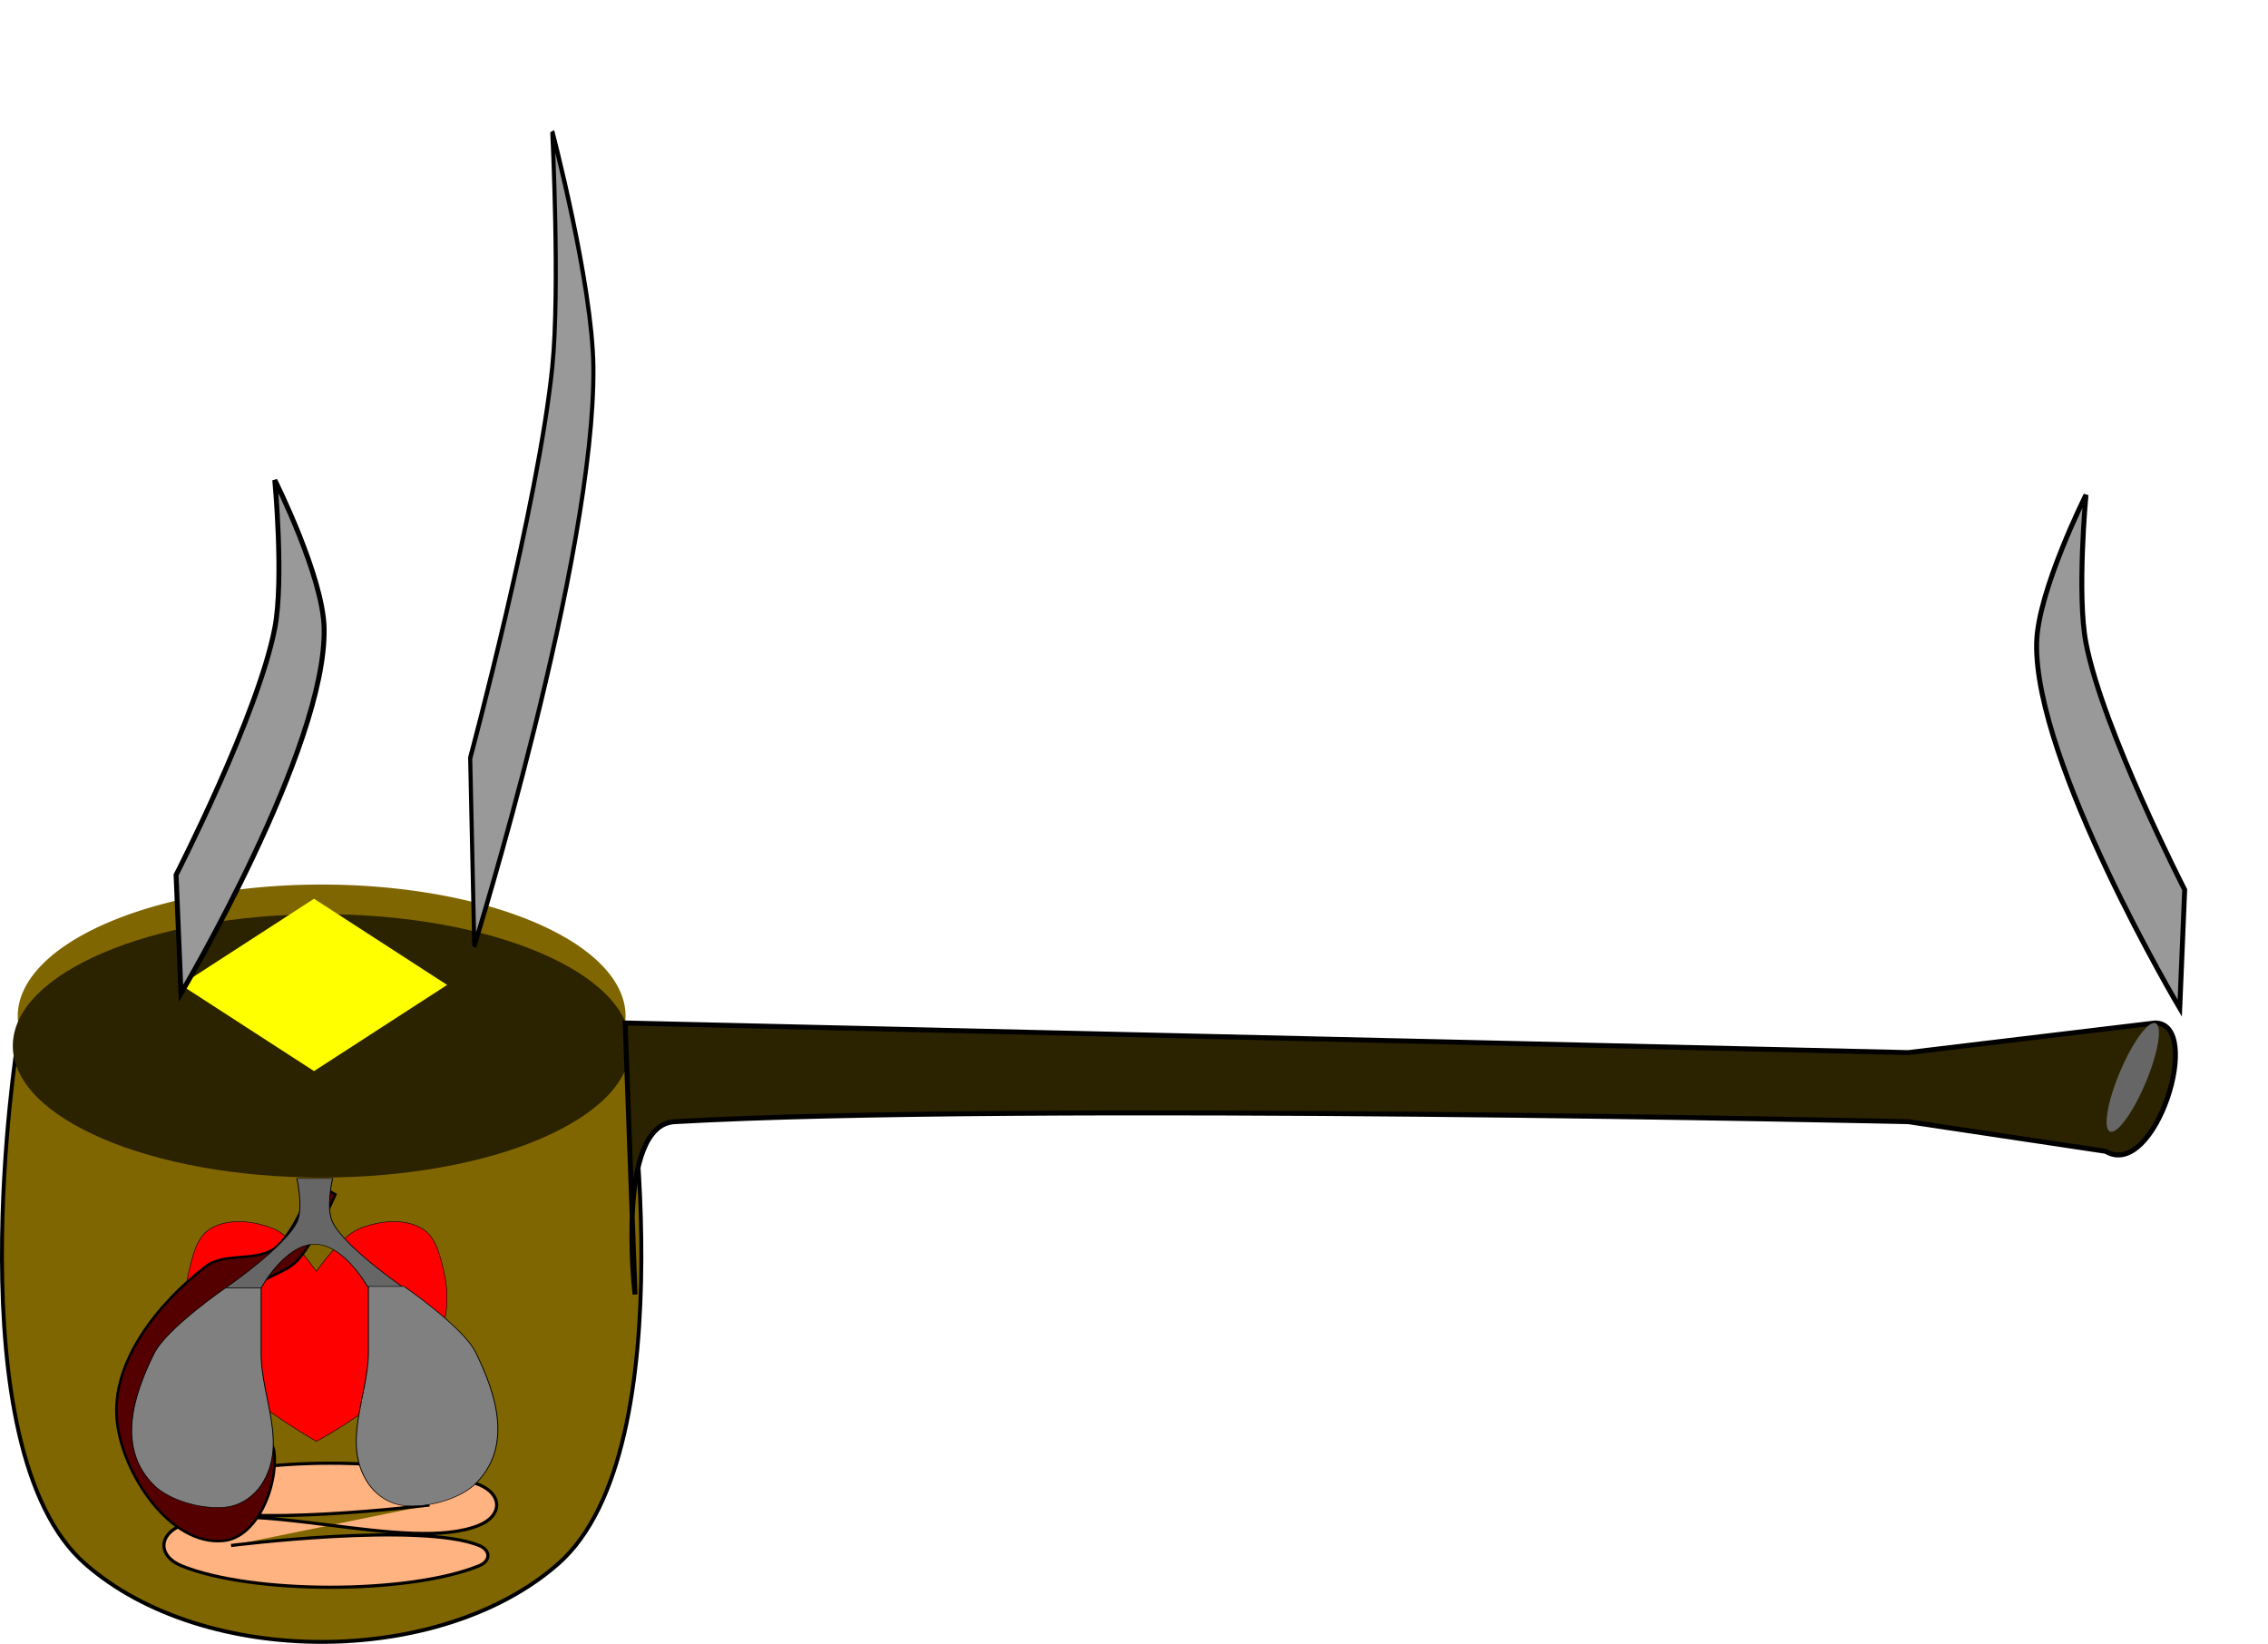
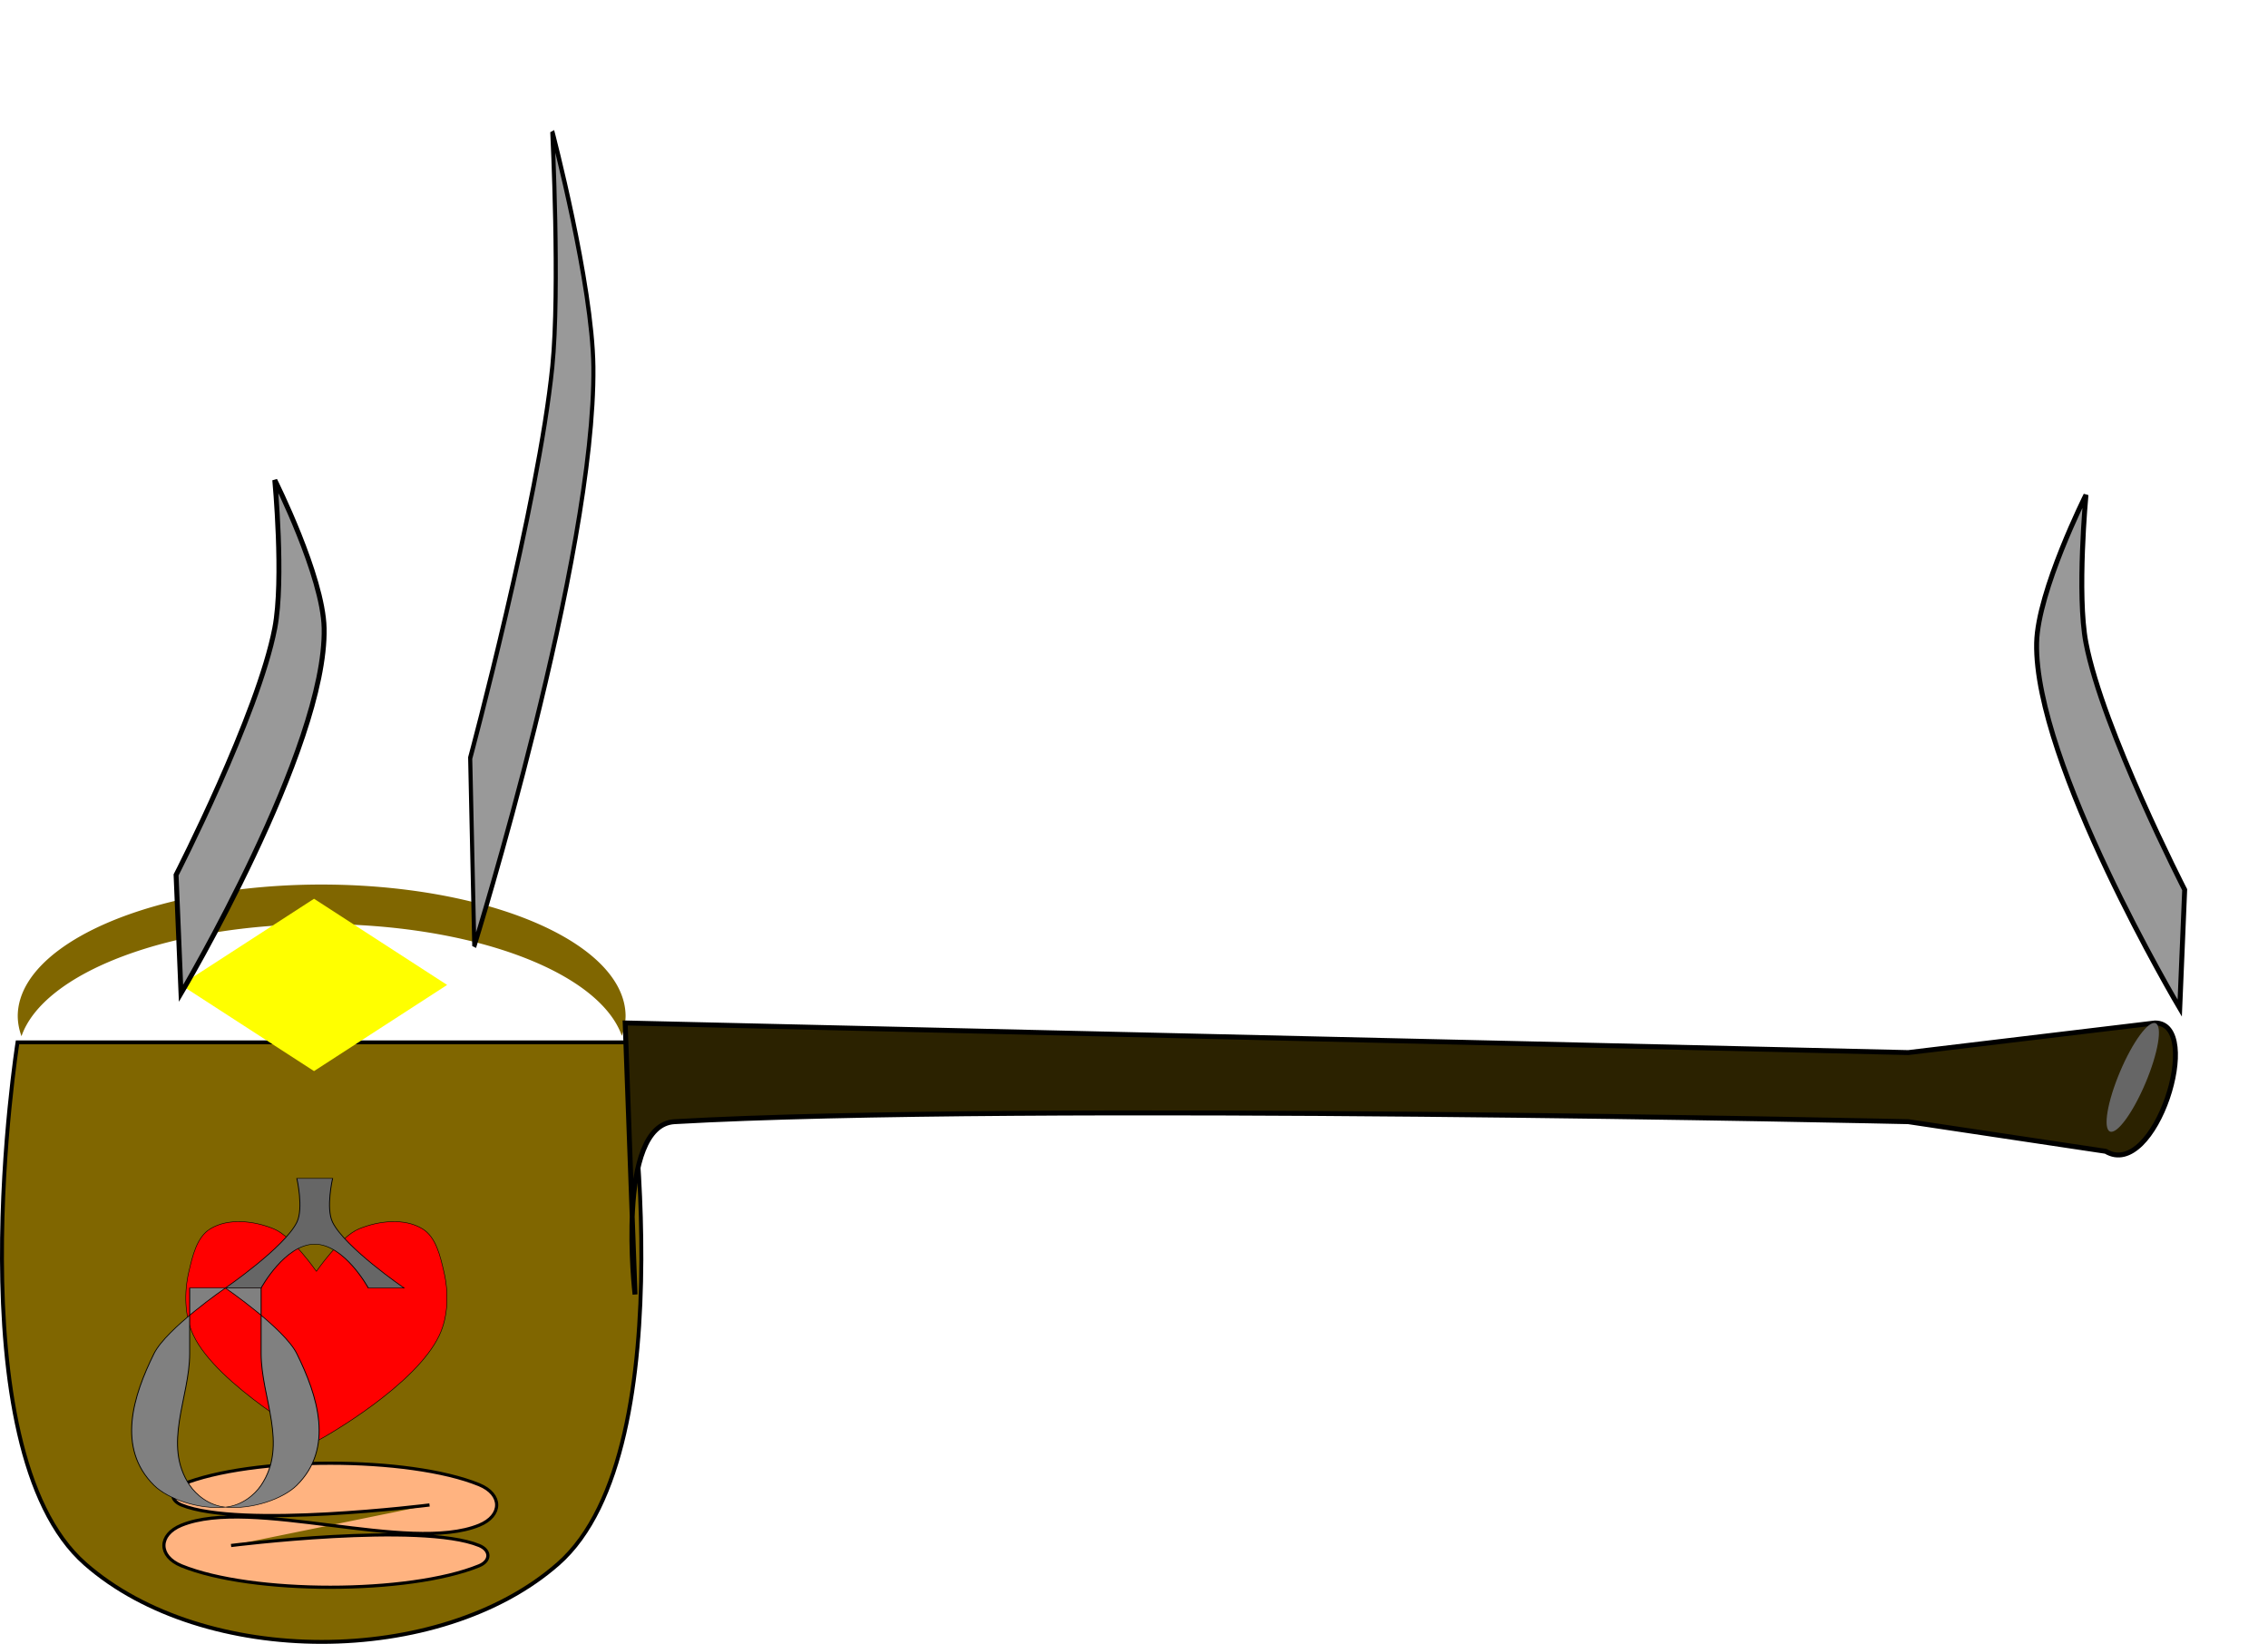
<svg xmlns="http://www.w3.org/2000/svg" width="490.209" height="355.27" viewBox="0 0 459.571 333.065">
  <defs>
    <filter id="a" x="-.563" width="2.125" y="-.162" height="1.325" color-interpolation-filters="sRGB">
      <feGaussianBlur stdDeviation="7.035" />
    </filter>
    <filter id="b" x="-.2" width="1.4" y="-.6" height="2.2" color-interpolation-filters="sRGB">
      <feGaussianBlur stdDeviation="5" />
    </filter>
  </defs>
  <g transform="translate(356.68 -209.095)">
    <path d="M-291.5 388.316a61.585 26.68 0 00-61.585 26.681 61.585 26.68 0 00.76 4.045A61.585 26.68 0 01-291.5 396.32a61.585 26.68 0 0160.825 22.634 61.585 26.68 0 00.76-3.957 61.585 26.68 0 00-61.585-26.68z" fill="#806600" />
    <path d="M-353.13 420.29s-12.974 82.216 13.705 105.658c24 21.089 71.85 21.089 95.85 0 26.679-23.442 13.704-105.658 13.704-105.658z" fill="#806600" fill-rule="evenodd" stroke="#000" stroke-width=".791" />
-     <ellipse ry="26.68" rx="62.585" cy="420.999" cx="-291.5" fill="#2b2200" />
    <path d="M-230 416.362l260 6 50-6c10 0 0 32-10 26l-40-6s-180-4-250 0c-11.999.686-8 35-8 35z" fill="#2b2200" fill-rule="evenodd" stroke="#000" />
    <ellipse cx="-360.608" cy="235.807" rx="11.907" ry="2.823" transform="matrix(.389 -.921 .915 .404 0 0)" fill="#666" />
    <path d="M80 412.362s16.605-32.373 20-50c1.891-9.82 0-30 0-30s9.771 19.462 10 30c.527 24.262-29 74-29 74z" transform="matrix(-1 0 0 1 166.007 -23)" fill="#999" fill-rule="evenodd" stroke="#000" filter="url(#a)" />
    <path d="M-323 419.362l30-10 30 10-30 10z" transform="matrix(.899 0 0 1.746 -29.642 -323.552)" fill="#ff0" fill-rule="evenodd" filter="url(#b)" />
    <path d="M-264 379.362s16.605-32.373 20-50c1.891-9.82 0-30 0-30s9.771 19.462 10 30c.527 24.262-29 74-29 74z" transform="matrix(.832 0 0 1.586 -41.756 -238.98)" fill="#999" fill-rule="evenodd" stroke="#000" filter="url(#a)" />
    <path d="M-321 386.362s16.605-32.373 20-50c1.891-9.82 0-30 0-30s9.771 19.462 10 30c.527 24.262-29 74-29 74z" fill="#999" fill-rule="evenodd" stroke="#000" filter="url(#a)" />
  </g>
  <path d="M64.11 257.6s-4.86-7.056-8.61-8.609c-3.977-1.647-9.252-2.263-12.913 0-2.73 1.687-3.568 5.486-4.305 8.61-.989 4.188-.93 9.015.895 12.913 4.753 10.148 24.932 21.522 24.932 21.522 1.845-.922 20.18-11.374 24.933-21.522 1.826-3.898 1.884-8.725.895-12.914-.737-3.123-1.576-6.922-4.305-8.609-3.662-2.263-8.937-1.647-12.913 0-3.75 1.553-8.61 8.61-8.61 8.61z" fill="red" fill-rule="evenodd" stroke="#000" stroke-width=".108" />
  <path d="M46.822 313.139h0s38.418-4.84 50.266 0c2.37.968 2.37 3.138 0 4.106-14.218 5.808-46.102 5.808-60.319 0-4.739-1.935-4.739-6.277 0-8.212 14.217-5.808 46.101 5.807 60.319 0 4.739-1.936 4.739-6.277 0-8.213-14.218-5.807-46.102-5.807-60.319 0-2.37.968-2.37 3.138 0 4.106 11.848 4.84 50.265 0 50.265 0h0" fill="#ffb380" fill-rule="evenodd" stroke="#000" stroke-width=".643" />
-   <path d="M41.713 256.595c3.853-2.956 10.22-.814 14.072-3.77 4.086-3.136 7.726-13.382 7.726-13.382l4.46 2.575s-4.194 9.633-7.725 13.382c-2.633 2.795-7.341 3.25-9.612 6.346-4.187 5.708-7.409 13.515-5.84 20.418 1.202 5.295 10.259 6.785 10.806 12.187.692 6.832-3.469 17.15-10.301 17.842-10.804 1.094-20.52-13.57-21.614-24.373-1.21-11.957 8.493-23.908 18.028-31.225z" fill="#500" fill-rule="evenodd" stroke="#000" stroke-width=".515" />
  <g fill-rule="evenodd" stroke="#000">
    <path d="M-760 12.362s7.728 54.478 0 80c-13.931 46.011-80 120-80 120h40s26.667-80 60-80 60 80 60 80h40s-66.069-73.989-80-120c-7.728-25.522 0-80 0-80z" fill="#666" transform="matrix(.181 0 0 .111 197.713 237.395)" />
-     <path d="M-840 212.362s-66.069 73.989-80 120c-23.183 76.568-42.058 171.948 0 240 15.674 25.362 50.57 44.776 80 40 18.613-3.02 32.784-22.579 40-40 30.615-73.91 0-160 0-240v-120zM-639.918 209.505s66.069 73.989 80 120c23.182 76.567 42.058 171.948 0 240-15.675 25.362-50.571 44.776-80 40-18.613-3.02-32.784-22.58-40-40-30.615-73.91 0-160 0-240v-120z" fill="gray" transform="matrix(.181 0 0 .111 197.713 237.395)" />
+     <path d="M-840 212.362s-66.069 73.989-80 120c-23.183 76.568-42.058 171.948 0 240 15.674 25.362 50.57 44.776 80 40 18.613-3.02 32.784-22.579 40-40 30.615-73.91 0-160 0-240v-120zs66.069 73.989 80 120c23.182 76.567 42.058 171.948 0 240-15.675 25.362-50.571 44.776-80 40-18.613-3.02-32.784-22.58-40-40-30.615-73.91 0-160 0-240v-120z" fill="gray" transform="matrix(.181 0 0 .111 197.713 237.395)" />
  </g>
</svg>